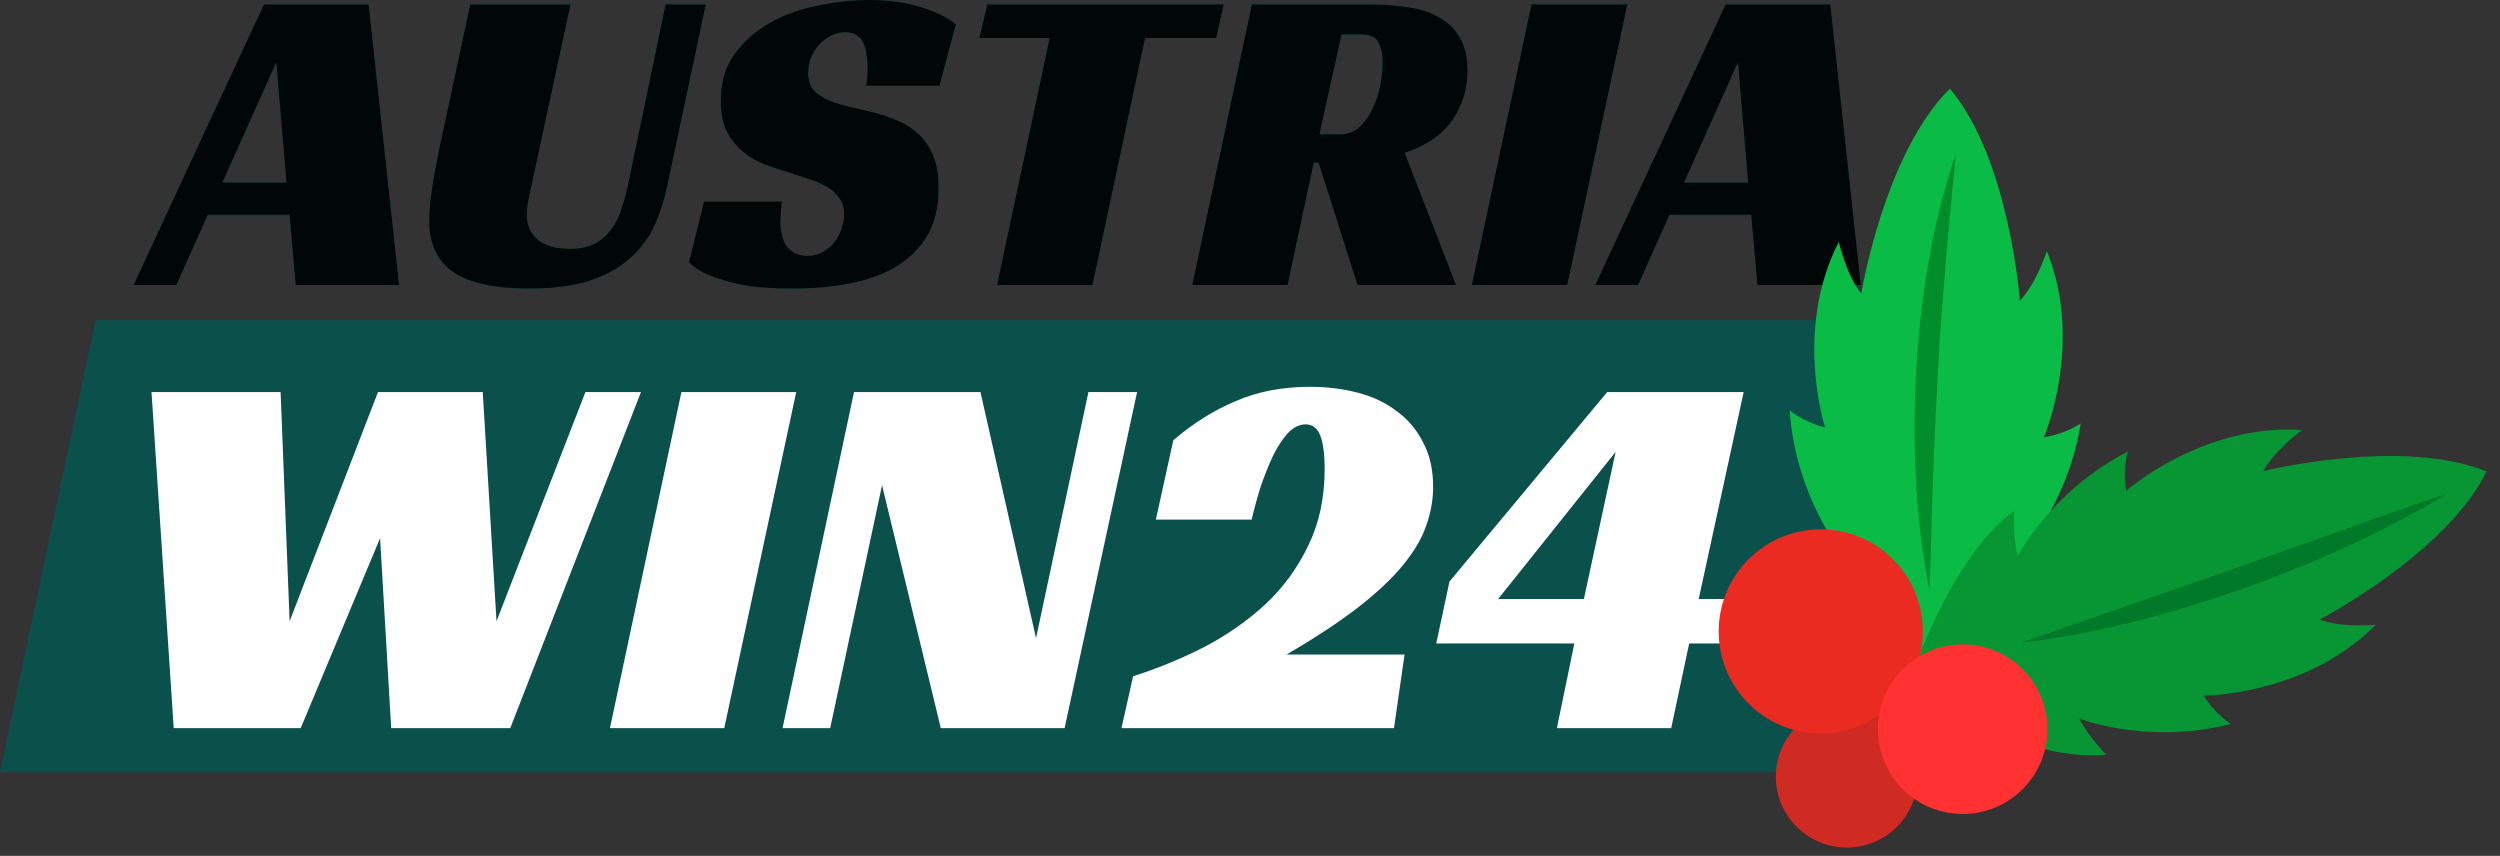
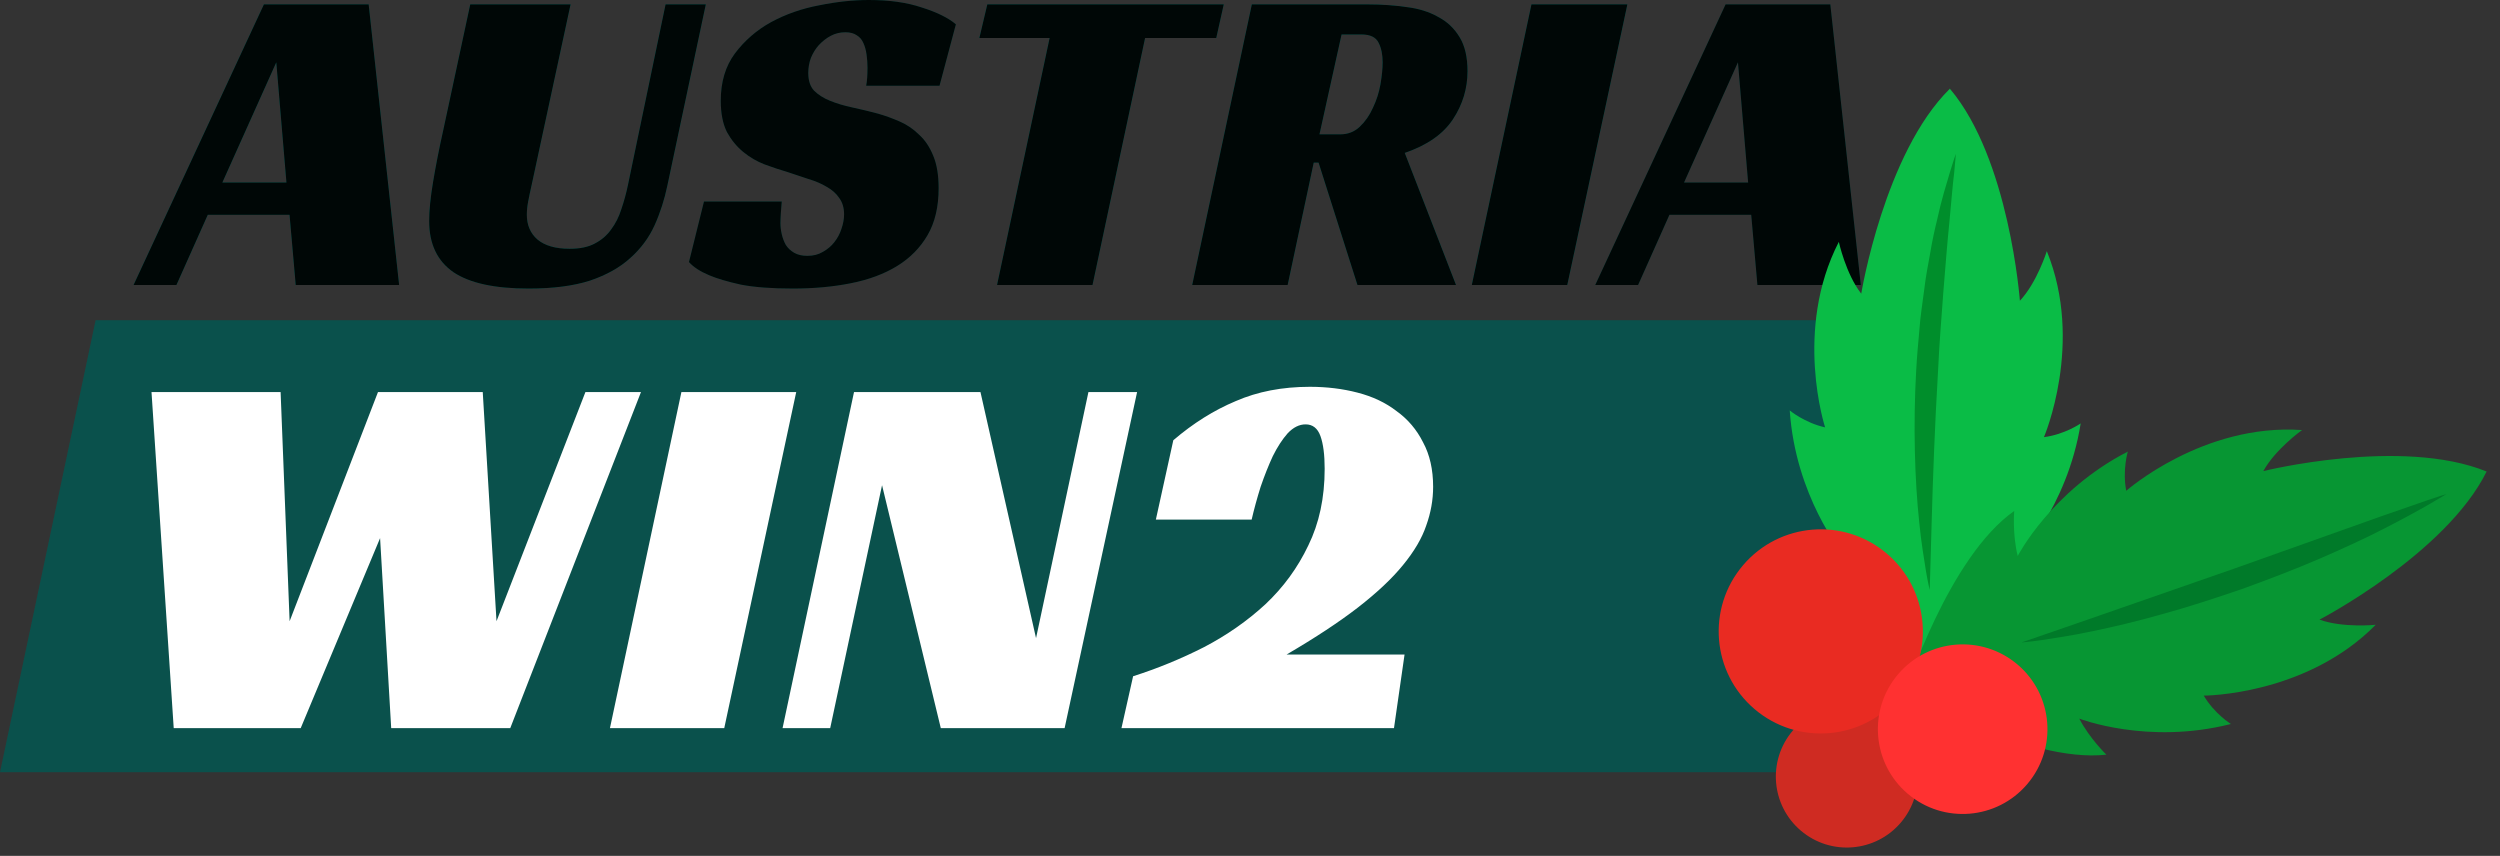
<svg xmlns="http://www.w3.org/2000/svg" width="111" height="38" viewBox="0 0 111 38" fill="none">
  <rect x="0" y="0" width="111" height="38" fill="#333333" stroke="none" />
  <g clip-path="url(#clip0_6831_49510)">
    <path d="M4.245 14.217H83.699L80.028 34.285H0L4.245 14.217Z" fill="#0A514C" />
    <path d="M17.721 12.655H13.13L12.856 9.536H9.226L7.833 12.655H5.93L11.718 0.196H16.368L17.721 12.655ZM9.873 8.103H12.718L12.267 2.767L9.873 8.103Z" fill="#0A514C" />
    <path d="M17.721 12.655H13.13L12.856 9.536H9.226L7.833 12.655H5.93L11.718 0.196H16.368L17.721 12.655ZM9.873 8.103H12.718L12.267 2.767L9.873 8.103Z" fill="#0A514C" />
    <path d="M17.721 12.655H13.13L12.856 9.536H9.226L7.833 12.655H5.93L11.718 0.196H16.368L17.721 12.655ZM9.873 8.103H12.718L12.267 2.767L9.873 8.103Z" fill="#000706" />
    <path d="M23.607 8.201C23.541 8.489 23.489 8.738 23.45 8.947C23.41 9.156 23.391 9.352 23.391 9.536C23.391 9.993 23.548 10.36 23.862 10.634C24.189 10.909 24.666 11.046 25.294 11.046C25.752 11.046 26.125 10.968 26.412 10.811C26.713 10.654 26.955 10.445 27.138 10.183C27.334 9.921 27.485 9.621 27.59 9.281C27.707 8.94 27.805 8.581 27.884 8.201L29.552 0.196H31.337L29.63 8.241C29.499 8.868 29.31 9.457 29.061 10.007C28.812 10.556 28.453 11.04 27.982 11.458C27.524 11.877 26.929 12.21 26.197 12.459C25.464 12.694 24.555 12.812 23.469 12.812C21.965 12.812 20.853 12.57 20.134 12.086C19.414 11.589 19.055 10.831 19.055 9.81C19.055 9.352 19.113 8.77 19.231 8.064C19.349 7.358 19.499 6.593 19.683 5.768L20.879 0.196H25.333L23.607 8.201Z" fill="#0A514C" />
    <path d="M23.607 8.201C23.541 8.489 23.489 8.738 23.45 8.947C23.41 9.156 23.391 9.352 23.391 9.536C23.391 9.993 23.548 10.36 23.862 10.634C24.189 10.909 24.666 11.046 25.294 11.046C25.752 11.046 26.125 10.968 26.412 10.811C26.713 10.654 26.955 10.445 27.138 10.183C27.334 9.921 27.485 9.621 27.59 9.281C27.707 8.94 27.805 8.581 27.884 8.201L29.552 0.196H31.337L29.63 8.241C29.499 8.868 29.31 9.457 29.061 10.007C28.812 10.556 28.453 11.04 27.982 11.458C27.524 11.877 26.929 12.21 26.197 12.459C25.464 12.694 24.555 12.812 23.469 12.812C21.965 12.812 20.853 12.57 20.134 12.086C19.414 11.589 19.055 10.831 19.055 9.81C19.055 9.352 19.113 8.77 19.231 8.064C19.349 7.358 19.499 6.593 19.683 5.768L20.879 0.196H25.333L23.607 8.201Z" fill="#0A514C" />
    <path d="M23.607 8.201C23.541 8.489 23.489 8.738 23.45 8.947C23.41 9.156 23.391 9.352 23.391 9.536C23.391 9.993 23.548 10.36 23.862 10.634C24.189 10.909 24.666 11.046 25.294 11.046C25.752 11.046 26.125 10.968 26.412 10.811C26.713 10.654 26.955 10.445 27.138 10.183C27.334 9.921 27.485 9.621 27.59 9.281C27.707 8.94 27.805 8.581 27.884 8.201L29.552 0.196H31.337L29.63 8.241C29.499 8.868 29.31 9.457 29.061 10.007C28.812 10.556 28.453 11.04 27.982 11.458C27.524 11.877 26.929 12.21 26.197 12.459C25.464 12.694 24.555 12.812 23.469 12.812C21.965 12.812 20.853 12.57 20.134 12.086C19.414 11.589 19.055 10.831 19.055 9.81C19.055 9.352 19.113 8.77 19.231 8.064C19.349 7.358 19.499 6.593 19.683 5.768L20.879 0.196H25.333L23.607 8.201Z" fill="#000706" />
-     <path d="M38.458 3.806C38.497 3.61 38.517 3.342 38.517 3.002C38.517 2.806 38.503 2.616 38.477 2.433C38.451 2.237 38.405 2.067 38.34 1.923C38.275 1.766 38.176 1.648 38.046 1.57C37.915 1.478 37.745 1.432 37.535 1.432C37.3 1.432 37.084 1.485 36.888 1.589C36.692 1.694 36.515 1.831 36.358 2.001C36.214 2.158 36.097 2.348 36.005 2.57C35.927 2.78 35.887 3.002 35.887 3.237C35.887 3.577 35.972 3.839 36.142 4.022C36.325 4.205 36.561 4.356 36.849 4.473C37.136 4.591 37.464 4.689 37.83 4.768C38.196 4.846 38.575 4.938 38.968 5.042C39.295 5.134 39.622 5.252 39.949 5.396C40.276 5.539 40.563 5.736 40.812 5.984C41.074 6.22 41.283 6.534 41.44 6.926C41.597 7.305 41.675 7.783 41.675 8.358C41.675 9.182 41.512 9.876 41.185 10.438C40.858 11.001 40.407 11.458 39.831 11.812C39.255 12.165 38.569 12.42 37.771 12.577C36.986 12.734 36.129 12.812 35.201 12.812C34.259 12.812 33.487 12.753 32.885 12.636C32.297 12.505 31.832 12.367 31.492 12.223C31.087 12.053 30.786 11.857 30.59 11.635L31.257 8.947H34.71C34.697 9.065 34.684 9.228 34.671 9.437C34.658 9.634 34.651 9.791 34.651 9.908C34.651 10.065 34.671 10.229 34.71 10.399C34.749 10.569 34.808 10.726 34.887 10.87C34.978 11.014 35.102 11.131 35.26 11.223C35.416 11.314 35.613 11.36 35.848 11.36C36.11 11.36 36.339 11.301 36.535 11.184C36.744 11.066 36.914 10.922 37.045 10.752C37.189 10.569 37.294 10.373 37.359 10.163C37.437 9.941 37.477 9.725 37.477 9.516C37.477 9.228 37.405 8.986 37.261 8.79C37.13 8.594 36.947 8.43 36.711 8.299C36.476 8.156 36.201 8.038 35.887 7.946C35.587 7.842 35.273 7.737 34.946 7.632C34.632 7.541 34.298 7.43 33.945 7.299C33.605 7.168 33.291 6.985 33.003 6.749C32.715 6.514 32.473 6.22 32.277 5.866C32.094 5.5 32.002 5.036 32.002 4.473C32.002 3.636 32.212 2.937 32.63 2.374C33.062 1.799 33.598 1.334 34.239 0.981C34.893 0.628 35.606 0.379 36.378 0.235C37.15 0.078 37.882 0 38.575 0C39.491 0 40.276 0.111 40.93 0.334C41.597 0.543 42.1 0.791 42.441 1.079L41.715 3.806H38.458Z" fill="#0A514C" />
    <path d="M38.458 3.806C38.497 3.61 38.517 3.342 38.517 3.002C38.517 2.806 38.503 2.616 38.477 2.433C38.451 2.237 38.405 2.067 38.34 1.923C38.275 1.766 38.176 1.648 38.046 1.57C37.915 1.478 37.745 1.432 37.535 1.432C37.3 1.432 37.084 1.485 36.888 1.589C36.692 1.694 36.515 1.831 36.358 2.001C36.214 2.158 36.097 2.348 36.005 2.57C35.927 2.78 35.887 3.002 35.887 3.237C35.887 3.577 35.972 3.839 36.142 4.022C36.325 4.205 36.561 4.356 36.849 4.473C37.136 4.591 37.464 4.689 37.83 4.768C38.196 4.846 38.575 4.938 38.968 5.042C39.295 5.134 39.622 5.252 39.949 5.396C40.276 5.539 40.563 5.736 40.812 5.984C41.074 6.22 41.283 6.534 41.44 6.926C41.597 7.305 41.675 7.783 41.675 8.358C41.675 9.182 41.512 9.876 41.185 10.438C40.858 11.001 40.407 11.458 39.831 11.812C39.255 12.165 38.569 12.42 37.771 12.577C36.986 12.734 36.129 12.812 35.201 12.812C34.259 12.812 33.487 12.753 32.885 12.636C32.297 12.505 31.832 12.367 31.492 12.223C31.087 12.053 30.786 11.857 30.59 11.635L31.257 8.947H34.71C34.697 9.065 34.684 9.228 34.671 9.437C34.658 9.634 34.651 9.791 34.651 9.908C34.651 10.065 34.671 10.229 34.71 10.399C34.749 10.569 34.808 10.726 34.887 10.87C34.978 11.014 35.102 11.131 35.26 11.223C35.416 11.314 35.613 11.36 35.848 11.36C36.11 11.36 36.339 11.301 36.535 11.184C36.744 11.066 36.914 10.922 37.045 10.752C37.189 10.569 37.294 10.373 37.359 10.163C37.437 9.941 37.477 9.725 37.477 9.516C37.477 9.228 37.405 8.986 37.261 8.79C37.13 8.594 36.947 8.43 36.711 8.299C36.476 8.156 36.201 8.038 35.887 7.946C35.587 7.842 35.273 7.737 34.946 7.632C34.632 7.541 34.298 7.43 33.945 7.299C33.605 7.168 33.291 6.985 33.003 6.749C32.715 6.514 32.473 6.22 32.277 5.866C32.094 5.5 32.002 5.036 32.002 4.473C32.002 3.636 32.212 2.937 32.63 2.374C33.062 1.799 33.598 1.334 34.239 0.981C34.893 0.628 35.606 0.379 36.378 0.235C37.15 0.078 37.882 0 38.575 0C39.491 0 40.276 0.111 40.93 0.334C41.597 0.543 42.1 0.791 42.441 1.079L41.715 3.806H38.458Z" fill="#0A514C" />
    <path d="M38.458 3.806C38.497 3.61 38.517 3.342 38.517 3.002C38.517 2.806 38.503 2.616 38.477 2.433C38.451 2.237 38.405 2.067 38.34 1.923C38.275 1.766 38.176 1.648 38.046 1.57C37.915 1.478 37.745 1.432 37.535 1.432C37.3 1.432 37.084 1.485 36.888 1.589C36.692 1.694 36.515 1.831 36.358 2.001C36.214 2.158 36.097 2.348 36.005 2.57C35.927 2.78 35.887 3.002 35.887 3.237C35.887 3.577 35.972 3.839 36.142 4.022C36.325 4.205 36.561 4.356 36.849 4.473C37.136 4.591 37.464 4.689 37.83 4.768C38.196 4.846 38.575 4.938 38.968 5.042C39.295 5.134 39.622 5.252 39.949 5.396C40.276 5.539 40.563 5.736 40.812 5.984C41.074 6.22 41.283 6.534 41.44 6.926C41.597 7.305 41.675 7.783 41.675 8.358C41.675 9.182 41.512 9.876 41.185 10.438C40.858 11.001 40.407 11.458 39.831 11.812C39.255 12.165 38.569 12.42 37.771 12.577C36.986 12.734 36.129 12.812 35.201 12.812C34.259 12.812 33.487 12.753 32.885 12.636C32.297 12.505 31.832 12.367 31.492 12.223C31.087 12.053 30.786 11.857 30.59 11.635L31.257 8.947H34.71C34.697 9.065 34.684 9.228 34.671 9.437C34.658 9.634 34.651 9.791 34.651 9.908C34.651 10.065 34.671 10.229 34.71 10.399C34.749 10.569 34.808 10.726 34.887 10.87C34.978 11.014 35.102 11.131 35.26 11.223C35.416 11.314 35.613 11.36 35.848 11.36C36.11 11.36 36.339 11.301 36.535 11.184C36.744 11.066 36.914 10.922 37.045 10.752C37.189 10.569 37.294 10.373 37.359 10.163C37.437 9.941 37.477 9.725 37.477 9.516C37.477 9.228 37.405 8.986 37.261 8.79C37.13 8.594 36.947 8.43 36.711 8.299C36.476 8.156 36.201 8.038 35.887 7.946C35.587 7.842 35.273 7.737 34.946 7.632C34.632 7.541 34.298 7.43 33.945 7.299C33.605 7.168 33.291 6.985 33.003 6.749C32.715 6.514 32.473 6.22 32.277 5.866C32.094 5.5 32.002 5.036 32.002 4.473C32.002 3.636 32.212 2.937 32.63 2.374C33.062 1.799 33.598 1.334 34.239 0.981C34.893 0.628 35.606 0.379 36.378 0.235C37.15 0.078 37.882 0 38.575 0C39.491 0 40.276 0.111 40.93 0.334C41.597 0.543 42.1 0.791 42.441 1.079L41.715 3.806H38.458Z" fill="#000706" />
    <path d="M54.001 1.687H50.842L48.507 12.655H44.269L46.604 1.687H43.484L43.837 0.196H54.334L54.001 1.687Z" fill="#0A514C" />
    <path d="M54.001 1.687H50.842L48.507 12.655H44.269L46.604 1.687H43.484L43.837 0.196H54.334L54.001 1.687Z" fill="#0A514C" />
    <path d="M54.001 1.687H50.842L48.507 12.655H44.269L46.604 1.687H43.484L43.837 0.196H54.334L54.001 1.687Z" fill="#000706" />
    <path d="M65.157 3.159C65.157 3.931 64.941 4.644 64.509 5.298C64.078 5.952 63.365 6.449 62.371 6.789L64.647 12.655H60.272L58.545 7.22H58.329L57.171 12.655H52.934L55.582 0.196H60.742C61.344 0.196 61.913 0.236 62.449 0.314C62.986 0.379 63.45 0.523 63.843 0.746C64.248 0.955 64.568 1.256 64.804 1.648C65.039 2.028 65.157 2.531 65.157 3.159ZM59.506 5.965C59.846 5.965 60.134 5.853 60.37 5.631C60.618 5.396 60.814 5.114 60.958 4.787C61.115 4.46 61.227 4.114 61.292 3.748C61.357 3.368 61.39 3.041 61.39 2.767C61.39 2.426 61.331 2.139 61.213 1.903C61.095 1.655 60.84 1.53 60.448 1.53H59.565L58.584 5.965H59.506Z" fill="#0A514C" />
    <path d="M65.157 3.159C65.157 3.931 64.941 4.644 64.509 5.298C64.078 5.952 63.365 6.449 62.371 6.789L64.647 12.655H60.272L58.545 7.22H58.329L57.171 12.655H52.934L55.582 0.196H60.742C61.344 0.196 61.913 0.236 62.449 0.314C62.986 0.379 63.45 0.523 63.843 0.746C64.248 0.955 64.568 1.256 64.804 1.648C65.039 2.028 65.157 2.531 65.157 3.159ZM59.506 5.965C59.846 5.965 60.134 5.853 60.37 5.631C60.618 5.396 60.814 5.114 60.958 4.787C61.115 4.46 61.227 4.114 61.292 3.748C61.357 3.368 61.39 3.041 61.39 2.767C61.39 2.426 61.331 2.139 61.213 1.903C61.095 1.655 60.84 1.53 60.448 1.53H59.565L58.584 5.965H59.506Z" fill="#0A514C" />
    <path d="M65.157 3.159C65.157 3.931 64.941 4.644 64.509 5.298C64.078 5.952 63.365 6.449 62.371 6.789L64.647 12.655H60.272L58.545 7.22H58.329L57.171 12.655H52.934L55.582 0.196H60.742C61.344 0.196 61.913 0.236 62.449 0.314C62.986 0.379 63.45 0.523 63.843 0.746C64.248 0.955 64.568 1.256 64.804 1.648C65.039 2.028 65.157 2.531 65.157 3.159ZM59.506 5.965C59.846 5.965 60.134 5.853 60.37 5.631C60.618 5.396 60.814 5.114 60.958 4.787C61.115 4.46 61.227 4.114 61.292 3.748C61.357 3.368 61.39 3.041 61.39 2.767C61.39 2.426 61.331 2.139 61.213 1.903C61.095 1.655 60.84 1.53 60.448 1.53H59.565L58.584 5.965H59.506Z" fill="#000706" />
    <path d="M69.586 12.655H65.348L67.997 0.196H72.254L69.586 12.655Z" fill="#0A514C" />
    <path d="M69.586 12.655H65.348L67.997 0.196H72.254L69.586 12.655Z" fill="#0A514C" />
    <path d="M69.586 12.655H65.348L67.997 0.196H72.254L69.586 12.655Z" fill="#000706" />
    <path d="M82.62 12.655H78.029L77.754 9.536H74.124L72.731 12.655H70.828L76.616 0.196H81.266L82.62 12.655ZM74.772 8.103H77.617L77.165 2.767L74.772 8.103Z" fill="#0A514C" />
-     <path d="M82.62 12.655H78.029L77.754 9.536H74.124L72.731 12.655H70.828L76.616 0.196H81.266L82.62 12.655ZM74.772 8.103H77.617L77.165 2.767L74.772 8.103Z" fill="#0A514C" />
    <path d="M82.62 12.655H78.029L77.754 9.536H74.124L72.731 12.655H70.828L76.616 0.196H81.266L82.62 12.655ZM74.772 8.103H77.617L77.165 2.767L74.772 8.103Z" fill="#000706" />
    <path d="M6.727 17.409H12.459L12.859 27.582L16.782 17.409H21.434L22.045 27.582L25.992 17.409H28.459L22.656 32.328H17.369L16.876 23.893L13.352 32.328H7.713L6.727 17.409Z" fill="white" />
    <path d="M32.157 32.328H27.082L30.254 17.409H35.352L32.157 32.328Z" fill="white" />
    <path d="M47.269 32.328H41.771L39.163 21.544L36.861 32.328H34.746L37.918 17.409H43.533L46 28.334L48.326 17.409H50.487L47.269 32.328Z" fill="white" />
    <path d="M50.31 30.025C51.391 29.681 52.44 29.25 53.458 28.733C54.476 28.201 55.385 27.566 56.183 26.83C56.982 26.078 57.617 25.209 58.087 24.222C58.572 23.235 58.815 22.1 58.815 20.816C58.815 20.189 58.752 19.703 58.627 19.359C58.502 19.014 58.282 18.842 57.969 18.842C57.687 18.842 57.421 18.975 57.17 19.241C56.935 19.508 56.716 19.844 56.513 20.252C56.324 20.659 56.144 21.113 55.972 21.614C55.815 22.116 55.682 22.601 55.573 23.071H51.32L52.095 19.547C52.972 18.795 53.897 18.215 54.868 17.808C55.839 17.385 56.935 17.174 58.157 17.174C58.909 17.174 59.614 17.26 60.272 17.432C60.945 17.605 61.525 17.879 62.01 18.255C62.511 18.615 62.903 19.077 63.185 19.641C63.482 20.189 63.631 20.847 63.631 21.614C63.631 22.194 63.529 22.765 63.326 23.329C63.138 23.893 62.793 24.481 62.292 25.091C61.807 25.687 61.141 26.313 60.295 26.971C59.465 27.613 58.408 28.31 57.123 29.062H62.362L61.893 32.328H49.793L50.31 30.025Z" fill="white" />
-     <path d="M74.201 32.328H69.126L69.901 28.569H63.77L64.357 25.82L71.358 17.409H77.419L75.423 26.595H82.455L82.033 28.569H75L74.201 32.328ZM70.325 26.595L71.734 20.064L66.518 26.595H70.325Z" fill="white" />
  </g>
  <path d="M84.399 36.52C85.525 35.194 85.363 33.206 84.037 32.08C82.711 30.954 80.723 31.116 79.597 32.442C78.47 33.768 78.632 35.756 79.959 36.882C81.284 38.008 83.272 37.846 84.399 36.52Z" fill="#CF2B22" />
  <path d="M92.382 18.8C91.786 22.57 89.503 24.889 89.503 24.889C90.509 24.813 91.45 24.415 91.45 24.415C90.415 27.818 85.343 31.483 85.343 31.483C85.343 31.483 80.62 27.38 79.893 23.898C79.893 23.898 80.793 24.38 81.789 24.544C81.789 24.544 79.722 22.032 79.464 18.223C79.464 18.223 80.121 18.773 81.035 18.975C81.035 18.975 79.624 14.66 81.644 10.738C81.644 10.738 81.954 12.163 82.639 13.039C82.639 13.039 83.665 6.804 86.574 3.939C89.217 7.052 89.683 13.354 89.683 13.354C90.444 12.542 90.879 11.151 90.879 11.151C92.542 15.237 90.751 19.409 90.751 19.409C91.679 19.29 92.382 18.8 92.382 18.8Z" fill="#0ABC46" />
  <path d="M99.051 32.145C95.351 33.087 92.319 31.906 92.319 31.906C92.786 32.801 93.524 33.507 93.524 33.507C89.989 33.902 84.618 30.692 84.618 30.692C84.618 30.692 86.519 24.732 89.431 22.687C89.431 22.687 89.344 23.705 89.587 24.685C89.587 24.685 91.078 21.793 94.475 20.05C94.475 20.05 94.228 20.872 94.405 21.791C94.405 21.791 97.811 18.788 102.211 19.094C102.211 19.094 101.025 19.942 100.491 20.917C100.491 20.917 106.624 19.396 110.406 20.936C108.591 24.594 102.985 27.512 102.985 27.512C104.032 27.89 105.482 27.74 105.482 27.74C102.386 30.883 97.846 30.886 97.846 30.886C98.322 31.692 99.051 32.145 99.051 32.145Z" fill="#079633" />
  <path d="M84.297 30.968C85.917 29.06 85.685 26.2 83.776 24.58C81.869 22.959 79.008 23.192 77.388 25.1C75.767 27.008 76 29.868 77.908 31.489C79.816 33.109 82.677 32.876 84.297 30.968Z" fill="#E92B22" />
  <path d="M90.012 34.812C91.358 33.228 91.164 30.852 89.58 29.506C87.995 28.16 85.619 28.353 84.273 29.939C82.927 31.523 83.121 33.899 84.706 35.245C86.29 36.591 88.666 36.398 90.012 34.812Z" fill="#FF3131" />
  <path d="M85.68 26.195C85.68 26.195 85.714 24.977 85.767 23.15C85.818 21.328 85.903 18.91 86.048 16.498C86.103 15.291 86.201 14.086 86.285 12.956C86.377 11.826 86.46 10.768 86.553 9.864C86.639 8.958 86.698 8.198 86.766 7.669C86.82 7.137 86.838 6.83 86.838 6.83C86.838 6.83 86.736 7.119 86.581 7.631C86.43 8.145 86.197 8.877 86.004 9.775C85.893 10.222 85.788 10.709 85.702 11.228C85.609 11.746 85.5 12.291 85.435 12.862C85.364 13.432 85.264 14.018 85.223 14.62C85.168 15.221 85.112 15.831 85.079 16.442C84.939 18.89 85.017 21.343 85.212 23.169C85.297 24.084 85.435 24.84 85.514 25.368C85.604 25.897 85.68 26.195 85.68 26.195Z" fill="#008E2B" />
  <path d="M89.759 28.524C89.759 28.524 90.073 28.501 90.619 28.425C91.162 28.337 91.944 28.232 92.867 28.035C93.791 27.845 94.863 27.593 95.996 27.27C97.134 26.962 98.329 26.566 99.518 26.162C100.701 25.734 101.875 25.286 102.958 24.82C104.039 24.352 105.039 23.893 105.876 23.459C107.557 22.603 108.626 21.934 108.626 21.934C108.626 21.934 108.322 22.024 107.802 22.202C107.285 22.382 106.545 22.638 105.657 22.947C103.895 23.573 101.545 24.41 99.196 25.247C96.841 26.066 94.486 26.886 92.72 27.501C90.943 28.114 89.759 28.524 89.759 28.524Z" fill="#007A29" />
  <defs>
    <clipPath id="clip0_6831_49510">
      <rect width="84" height="34.286" fill="white" />
    </clipPath>
  </defs>
</svg>